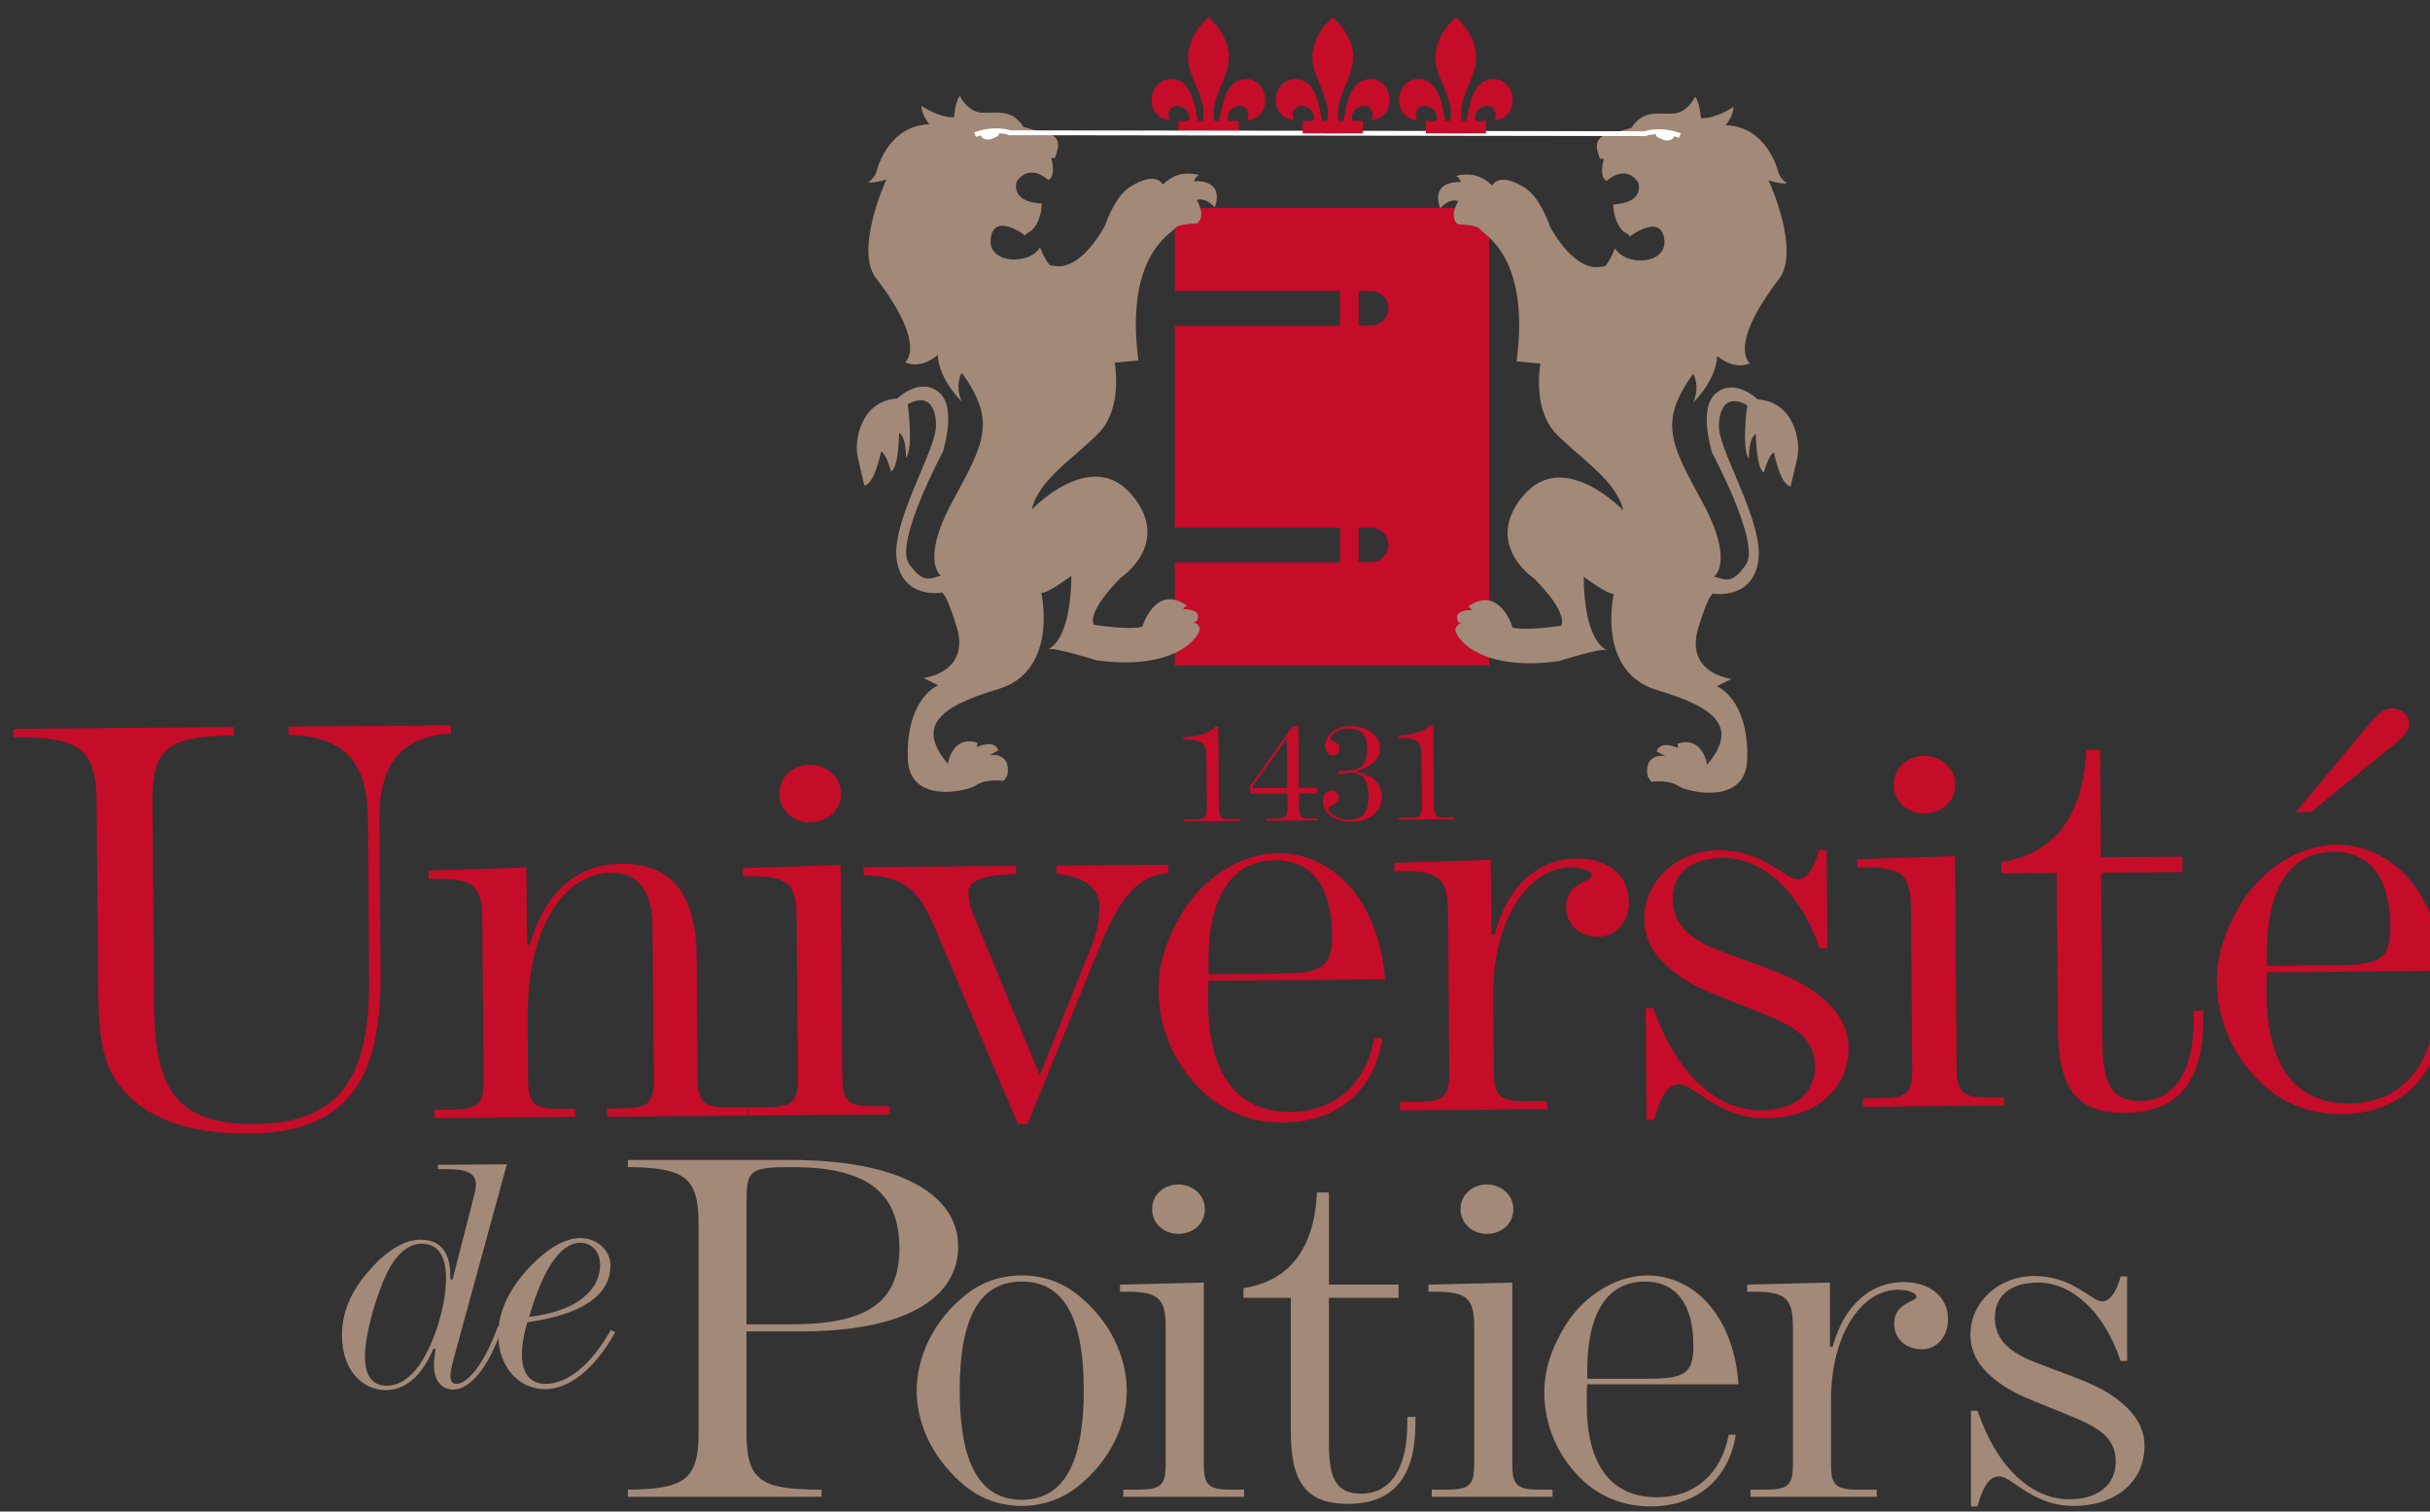
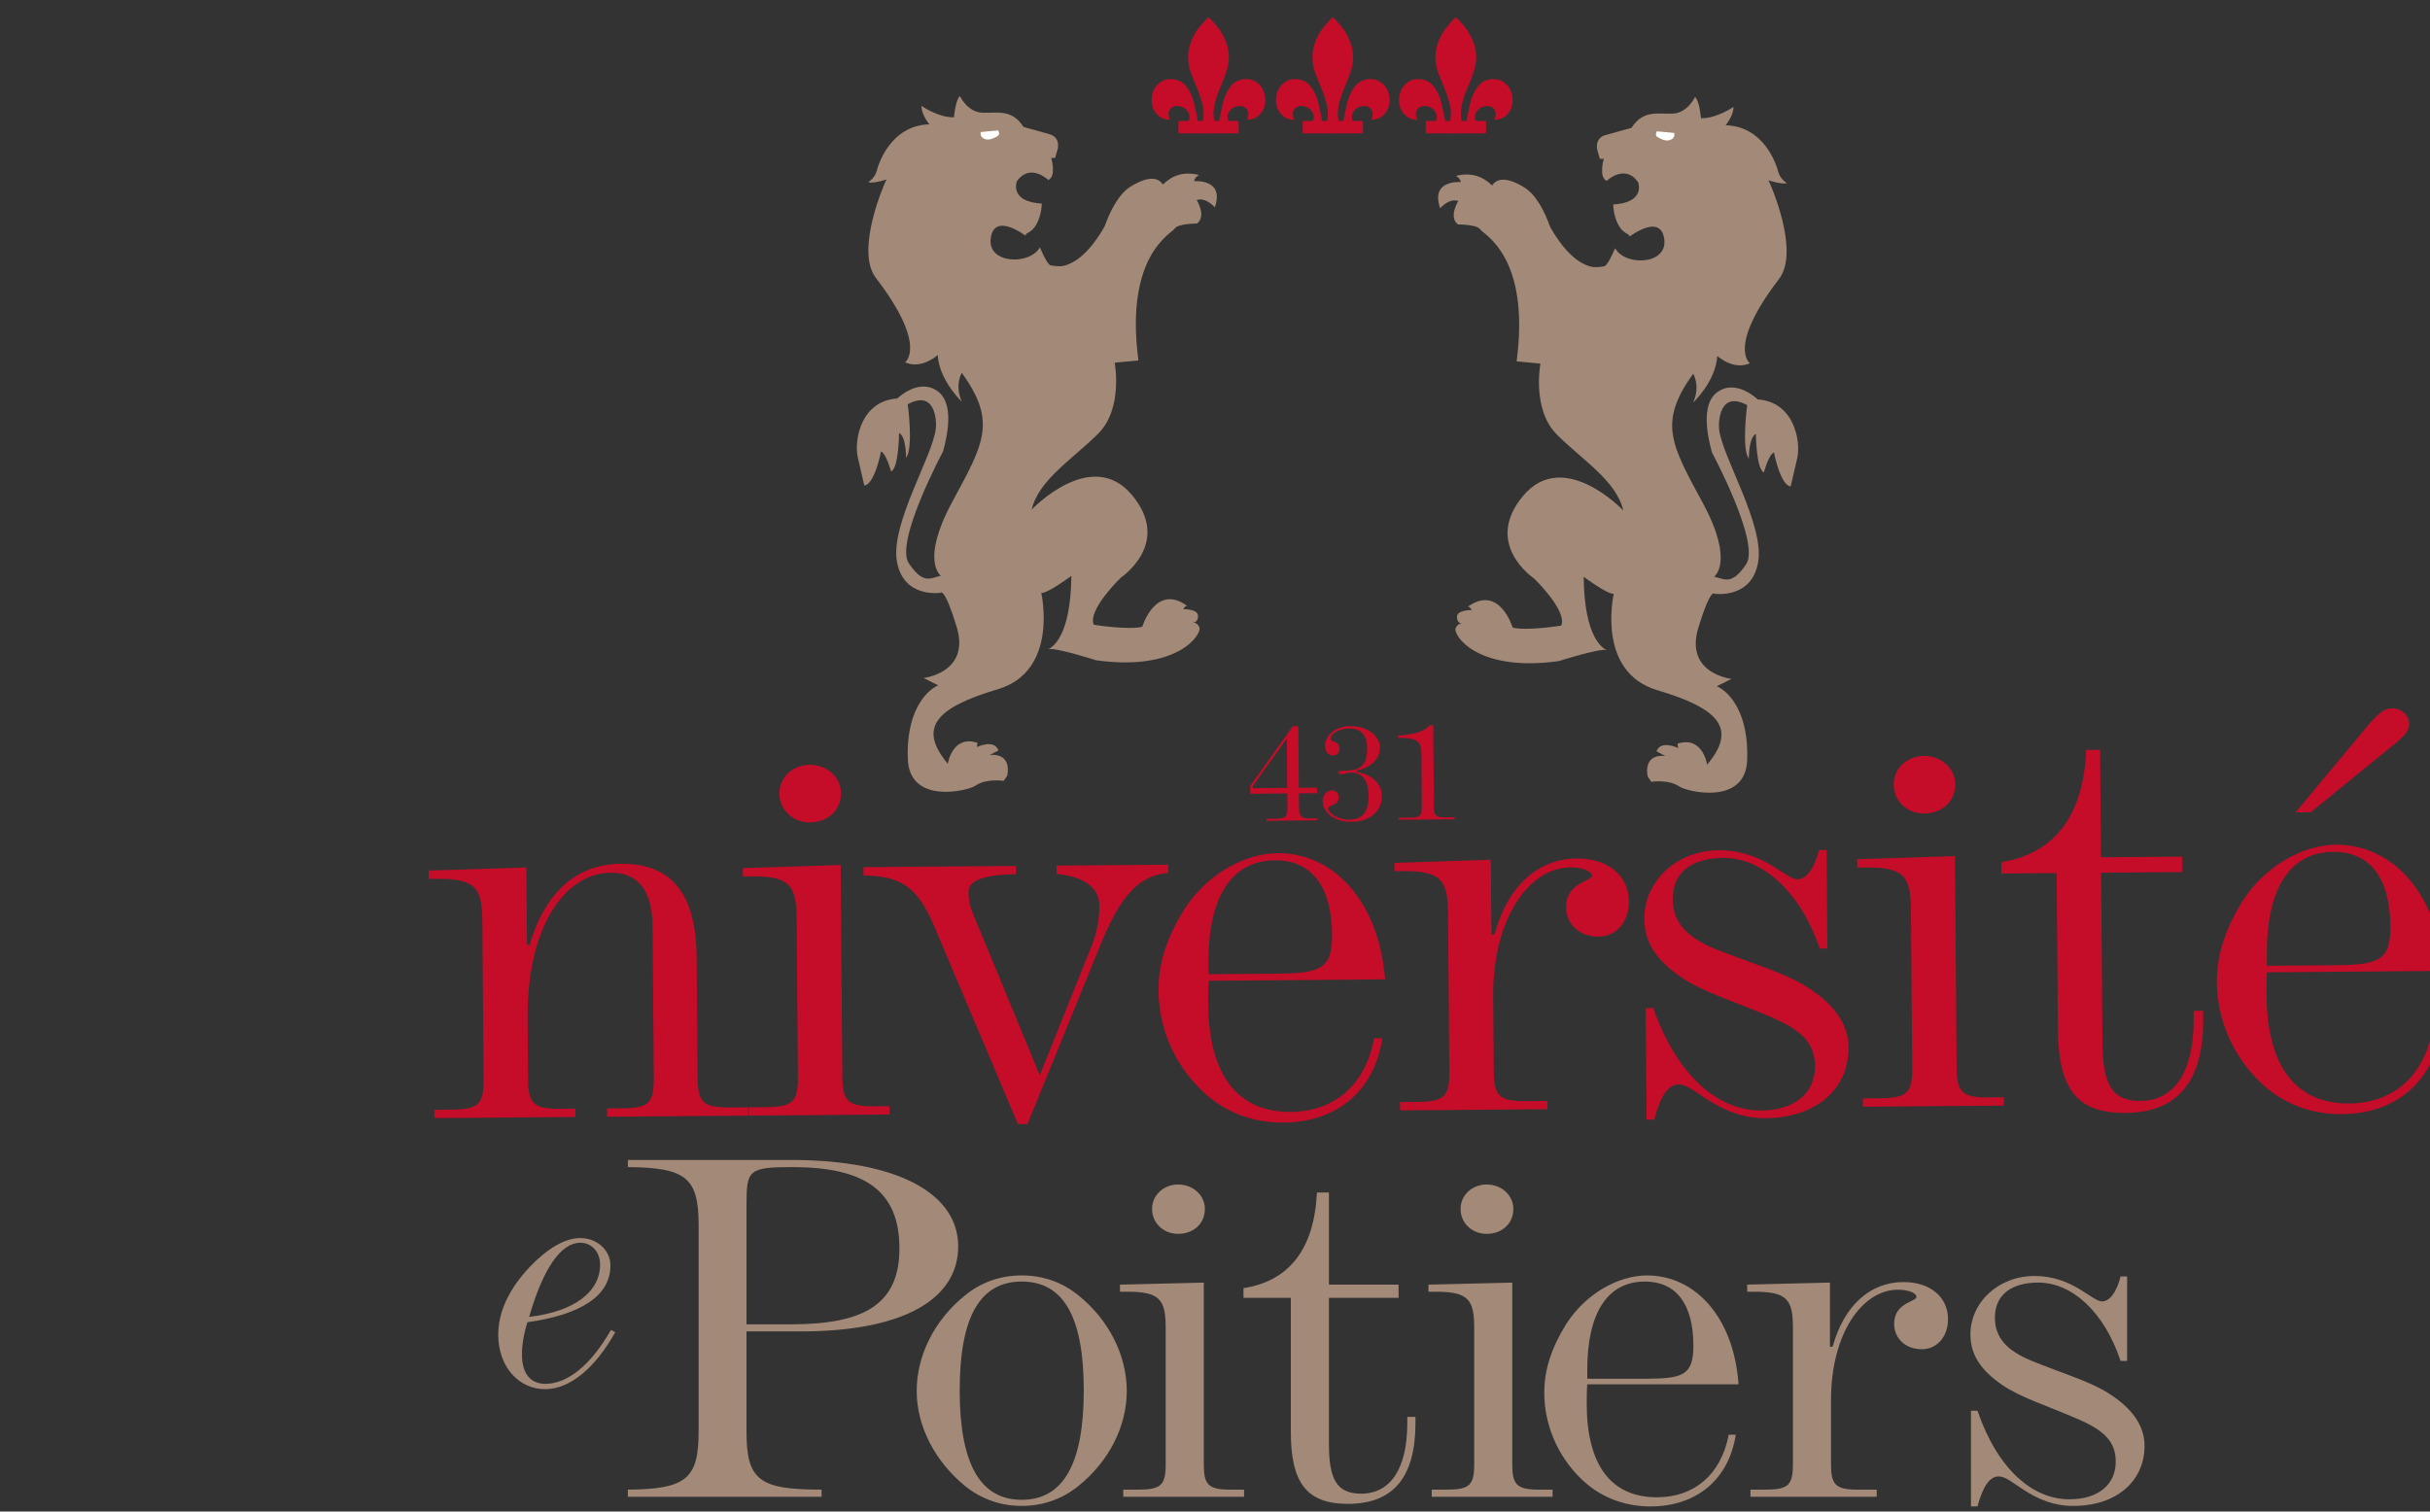
<svg xmlns="http://www.w3.org/2000/svg" version="1.1" x="0px" y="0px" width="180px" height="112px" viewBox="-1 -1.272 180 112" enable-background="new -1 -1.272 180 112" xml:space="preserve">
  <rect x="-1" y="-1.272" width="180" height="112" fill="#333333" stroke="none" />
  <defs>
</defs>
-   <path fill="#c50c29" d="M86.024,14.131v6.164h3.731h8.497v2.571H86.024v14.959h3.731h8.497v2.57H86.024v7.647h23.283V14.131H86.024z   M100.547,40.378h-0.906v-2.553h0.906c0.72,0,1.295,0.571,1.295,1.275C101.842,39.812,101.267,40.378,100.547,40.378z   M100.547,22.852h-0.906v-2.557h0.906c0.72,0,1.295,0.57,1.295,1.28C101.842,22.28,101.267,22.852,100.547,22.852z" />
-   <path fill="#c50c29" d="M0.003,53.343L0,52.726l16.319-0.129l0.005,0.617c-5.031,0.083-6.06,0.97-6.027,5.061l0.119,14.955  c0.051,6.201,1.623,8.828,7.502,8.78c6.257-0.05,8.488-3.497,8.428-10.755L26.25,59.292c-0.033-4.136-1.788-6.013-5.88-6.112  l-0.007-0.616l12.042-0.095l0.004,0.616c-3.667,0.204-5.344,2.241-5.309,6.376l0.091,11.436c0.064,8.048-2.634,11.767-9.783,11.821  c-4.562,0.038-7.77-1.169-9.626-3.661c-1.425-1.88-1.492-4.476-1.521-8.038L6.158,58.308C6.124,54.217,5.037,53.347,0.003,53.343z" />
  <path fill="#c50c29" d="M31.172,80.96l1.223-0.01c2.023-0.017,2.443-0.373,2.428-2.219l-0.094-11.789  c-0.019-2.463-0.542-3.117-3.364-3.097c-0.188,0.002-0.375,0.005-0.611,0.005l-0.004-0.615l7.242-0.232l0.045,5.718l0.189,0.042  c1.144-3.968,3.526-6.01,6.772-6.035c3.764-0.031,5.567,2.241,5.604,6.903l0.073,8.973c0.014,1.847,0.441,2.195,2.415,2.181  l1.317-0.01l0.005,0.615L43.97,81.474l-0.006-0.617l1.132-0.008c1.929-0.016,2.347-0.372,2.333-2.218l-0.09-11.262  c-0.021-2.639-1.067-3.993-3.09-3.978c-3.384,0.027-6.223,3.964-6.167,10.827l0.035,4.485c0.012,1.759,0.393,2.197,2.321,2.182  l1.174-0.01l0.007,0.616l-10.442,0.083L31.172,80.96z" />
  <path fill="#c50c29" d="M54.645,63.661c-0.186,0.002-0.375,0.003-0.611,0.004L54.03,63.05l7.241-0.232l0.126,15.701  c0.013,1.758,0.394,2.195,2.321,2.181l1.175-0.009l0.005,0.615l-10.439,0.083l-0.006-0.616l1.224-0.009  c2.021-0.017,2.443-0.371,2.426-2.218L58.01,66.757C57.99,64.294,57.468,63.64,54.645,63.661z M61.296,57.489  c0.008,1.275-0.973,2.164-2.29,2.174c-1.269,0.01-2.265-0.906-2.273-2.138c-0.01-1.188,0.971-2.119,2.241-2.128  C60.242,55.386,61.287,56.301,61.296,57.489z" />
  <path fill="#c50c29" d="M68.173,67.292c-1.151-2.674-2.288-3.678-5.205-3.697l-0.005-0.615l11.289-0.09l0.004,0.615  c-2.352,0.02-3.523,0.468-3.516,1.303c0.003,0.662,0.15,1.23,0.39,1.757l4.893,11.839l3.779-9.445  c0.462-1.104,0.643-2.159,0.635-3.127c-0.01-1.32-1.099-2.148-3.171-2.352l-0.005-0.615l8.278-0.066l0.004,0.616  c-2.255,0.151-3.606,1.877-4.989,5.229l-5.444,13.373l-0.706,0.004L68.173,67.292z" />
  <path fill="#c50c29" d="M94.064,81.909c-2.303,0.018-4.381-0.801-5.943-2.285c-2.135-2.006-3.285-4.723-3.306-7.494  c-0.016-2.023,0.627-3.92,1.834-5.909c1.625-2.608,4.435-4.257,6.974-4.277c4.092-0.032,7.506,3.458,7.977,9.349l-13.075,0.105  c-0.041,0.572-0.039,1.143-0.033,1.67c0.042,5.322,2.18,8.076,6.131,8.045c3.245-0.025,5.534-2.023,6.164-5.46l0.611-0.003  C100.82,79.524,98.063,81.876,94.064,81.909z M93.555,70.872c3.245-0.025,4.135-0.342,4.115-2.891  c-0.028-3.607-1.549-5.529-4.23-5.508c-3.198,0.023-4.965,2.676-4.924,7.691c0.001,0.219,0.002,0.482,0.006,0.748L93.555,70.872z" />
  <path fill="#c50c29" d="M102.896,63.274c-0.186,0.004-0.374,0.005-0.608,0.006l-0.005-0.614l7.146-0.233l0.045,5.541l0.235-0.001  c0.959-3.616,3.246-5.612,6.069-5.634c2.352-0.02,3.868,1.287,3.882,3.179c0.013,1.539-0.965,2.603-2.236,2.612  c-1.409,0.012-2.404-0.902-2.416-2.178c-0.014-1.85,1.913-1.909,1.91-2.348c-0.004-0.309-0.663-0.611-1.605-0.604  c-3.055,0.024-5.754,3.785-5.707,9.591l0.045,5.542c0.014,1.76,0.395,2.195,2.32,2.182l1.647-0.014l0.005,0.615l-10.912,0.087  l-0.006-0.616l1.225-0.01c2.02-0.016,2.442-0.37,2.427-2.217l-0.095-11.788C106.242,63.909,105.722,63.253,102.896,63.274z" />
  <path fill="#c50c29" d="M120.899,73.425l0.563-0.004c1.782,5.045,4.813,7.614,8.01,7.59c2.492-0.021,3.987-1.308,3.973-3.287  c-0.014-1.715-1.01-2.675-3.229-3.626c-2.736-1.165-5.047-1.851-6.654-2.938c-1.845-1.261-2.747-2.573-2.763-4.333  c-0.022-2.771,2.358-5.076,5.508-5.1c3.294-0.027,4.957,2.158,5.853,2.15c0.609-0.005,1.217-0.713,1.58-2.166l0.564-0.005l0.059,7.3  l-0.564,0.004c-1.492-4.343-4.335-6.738-7.155-6.716c-2.399,0.02-3.754,1.128-3.738,3.063c0.015,1.717,1.058,2.852,3.228,3.714  c2.595,1.034,4.857,1.677,6.465,2.632c2.175,1.303,3.314,2.832,3.33,4.637c0.023,3.035-2.357,5.208-6.119,5.24  c-1.646,0.012-3.016-0.506-4.528-1.506c-0.803-0.521-1.372-1-1.937-0.994c-0.799,0.005-1.356,0.891-1.814,2.607l-0.564,0.005  L120.899,73.425z" />
  <path fill="#c50c29" d="M137.186,63.003c-0.189,0-0.378,0.003-0.613,0.005l-0.004-0.616l7.242-0.233l0.123,15.702  c0.016,1.759,0.396,2.196,2.324,2.18l1.176-0.009l0.004,0.615l-10.441,0.085l-0.005-0.616l1.224-0.01  c2.023-0.017,2.443-0.372,2.428-2.218l-0.094-11.789C140.53,63.636,140.006,62.98,137.186,63.003z M143.833,56.829  c0.011,1.276-0.97,2.164-2.286,2.176c-1.271,0.01-2.265-0.906-2.275-2.137c-0.009-1.188,0.971-2.121,2.24-2.132  C142.783,54.728,143.823,55.643,143.833,56.829z" />
  <path fill="#c50c29" d="M157.547,80.303c2.541-0.019,3.981-2.187,3.949-6.146c-0.002-0.176-0.004-0.352-0.004-0.529l0.705-0.005  c0,0.177,0.002,0.353,0.004,0.528c0.038,4.706-1.873,7.009-5.775,7.041c-3.67,0.027-4.953-1.896-4.988-6.207l-0.093-11.568  l-4.093,0.033l-0.006-0.836c3.945-0.646,6.086-3.435,6.284-8.32l1.032-0.008l0.065,7.961l6.021-0.047l0.01,1.143l-6.021,0.049  l0.101,12.623C154.762,78.962,155.384,80.32,157.547,80.303z" />
  <path fill="#c50c29" d="M172.465,81.282c-2.305,0.02-4.382-0.8-5.945-2.283c-2.133-2.006-3.282-4.725-3.307-7.494  c-0.014-2.023,0.63-3.921,1.836-5.91c1.626-2.607,4.434-4.258,6.974-4.277c4.091-0.032,7.506,3.458,7.978,9.35l-13.074,0.104  c-0.043,0.572-0.039,1.143-0.035,1.672c0.041,5.322,2.182,8.076,6.131,8.045c3.245-0.025,5.534-2.025,6.166-5.46l0.611-0.006  C179.219,78.899,176.462,81.251,172.465,81.282z M171.953,70.247c3.245-0.027,4.137-0.342,4.115-2.893  c-0.027-3.606-1.547-5.529-4.229-5.508c-3.2,0.025-4.965,2.678-4.925,7.691c0.003,0.221,0.003,0.484,0.005,0.75L171.953,70.247z   M170.167,58.913l-1.128,0.01l5.498-6.599c0.607-0.709,1.074-1.108,1.639-1.112c0.706-0.005,1.274,0.517,1.279,1.134  c0.004,0.527-0.369,0.925-1.07,1.503L170.167,58.913z" />
  <path fill="#A38977" d="M54.296,97.379v7.427c0,3.619,0.967,4.297,5.563,4.297v0.527H45.508v-0.527  c4.314-0.037,5.241-0.793,5.241-4.297V89.501c0-3.506-0.927-4.259-5.241-4.297v-0.529h12.054c8.101,0,12.416,2.564,12.416,6.41  c0,3.844-3.952,6.294-11.65,6.294H54.296z M57.603,96.853c5.441,0,8.021-1.51,8.021-5.617c0-4.26-2.541-6.031-7.942-6.031  c-3.265,0-3.385,0.226-3.385,2.826v8.822H57.603z" />
  <path fill="#A38977" d="M78.876,94.702c2.297,1.848,3.588,4.486,3.588,7.088c0,2.6-1.291,5.201-3.588,7.048  c-1.209,0.979-2.66,1.471-4.192,1.471c-1.532,0-2.983-0.491-4.193-1.471c-2.256-1.847-3.588-4.448-3.588-7.048  c0-2.602,1.291-5.24,3.588-7.088c1.21-0.979,2.623-1.471,4.193-1.471S77.667,93.723,78.876,94.702z M70.089,101.752  c0,5.392,1.491,8.104,4.596,8.104s4.594-2.712,4.594-8.104c0-5.429-1.489-8.067-4.594-8.067S70.089,96.323,70.089,101.752z" />
  <path fill="#A38977" d="M82.487,94.438c-0.163,0-0.324,0-0.525,0v-0.527l6.208-0.15v13.457c0,1.508,0.322,1.885,1.975,1.885h1.008  v0.527h-8.95v-0.527h1.049c1.733,0,2.095-0.302,2.095-1.885V97.116C85.346,95.005,84.903,94.438,82.487,94.438z M88.25,88.304  c0,1.092-0.847,1.847-1.975,1.847c-1.089,0-1.935-0.792-1.935-1.847c0-1.02,0.846-1.81,1.935-1.81  C87.362,86.494,88.25,87.284,88.25,88.304z" />
  <path fill="#A38977" d="M99.816,109.403c2.178,0,3.429-1.846,3.429-5.238c0-0.151,0-0.302,0-0.453h0.604c0,0.151,0,0.302,0,0.453  c0,4.032-1.654,5.992-5,5.992c-3.145,0-4.232-1.658-4.232-5.352v-9.914h-3.508v-0.717c3.389-0.527,5.242-2.902,5.441-7.086h0.889  v6.822h5.16v0.98h-5.16v10.816C97.439,108.235,97.963,109.403,99.816,109.403z" />
  <path fill="#A38977" d="M105.338,94.438c-0.162,0-0.323,0-0.527,0v-0.527l6.209-0.15v13.457c0,1.508,0.324,1.885,1.978,1.885h1.007  v0.527h-8.949v-0.527h1.048c1.733,0,2.097-0.302,2.097-1.885V97.116C108.199,95.005,107.756,94.438,105.338,94.438z M111.1,88.304  c0,1.092-0.846,1.847-1.973,1.847c-1.088,0-1.936-0.792-1.936-1.847c0-1.02,0.848-1.81,1.936-1.81S111.1,87.284,111.1,88.304z" />
  <path fill="#A38977" d="M121.25,110.347c-1.975,0-3.748-0.717-5.08-1.998c-1.813-1.734-2.779-4.071-2.779-6.445  c0-1.734,0.563-3.355,1.611-5.051c1.41-2.225,3.83-3.621,6.006-3.621c3.508,0,6.41,3.018,6.773,8.067h-11.207  c-0.039,0.491-0.039,0.979-0.039,1.433c0,4.563,1.813,6.937,5.199,6.937c2.781,0,4.758-1.696,5.32-4.636h0.523  C127.055,108.349,124.679,110.347,121.25,110.347z M120.887,100.885c2.783,0,3.549-0.264,3.549-2.45c0-3.092-1.29-4.75-3.588-4.75  c-2.74,0-4.273,2.262-4.273,6.56c0,0.188,0,0.413,0,0.641H120.887z" />
  <path fill="#A38977" d="M128.948,94.438c-0.163,0-0.323,0-0.525,0v-0.527l6.128-0.15v4.749h0.202  c0.846-3.091,2.821-4.787,5.24-4.787c2.015,0,3.306,1.131,3.306,2.751c0,1.32-0.846,2.226-1.934,2.226  c-1.212,0-2.058-0.793-2.058-1.886c0-1.584,1.653-1.62,1.653-1.998c0-0.264-0.564-0.527-1.371-0.527  c-2.619,0-4.958,3.203-4.958,8.18v4.75c0,1.508,0.323,1.885,1.975,1.885h1.412v0.527h-9.353v-0.527h1.049  c1.732,0,2.096-0.302,2.096-1.885V97.116C131.811,95.005,131.367,94.438,128.948,94.438z" />
  <path fill="#A38977" d="M144.998,103.259h0.483c1.491,4.336,4.071,6.559,6.813,6.559c2.137,0,3.426-1.092,3.426-2.789  c0-1.469-0.846-2.299-2.74-3.129c-2.34-1.016-4.314-1.621-5.685-2.563c-1.571-1.093-2.337-2.224-2.337-3.732  c0-2.375,2.055-4.333,4.756-4.333c2.82,0,4.232,1.884,4.998,1.884c0.523,0,1.049-0.604,1.369-1.848h0.484v6.257h-0.484  c-1.249-3.731-3.666-5.804-6.086-5.804c-2.057,0-3.225,0.941-3.225,2.601c0,1.47,0.886,2.45,2.74,3.203  c2.217,0.905,4.154,1.472,5.523,2.3c1.854,1.132,2.822,2.451,2.822,3.995c0,2.603-2.058,4.449-5.281,4.449  c-1.41,0-2.58-0.453-3.868-1.32c-0.687-0.451-1.169-0.865-1.653-0.865c-0.686,0-1.17,0.753-1.573,2.224h-0.483V103.259z" />
  <path fill="#c50c29" d="M89.089,8.619c0-0.004,0-0.005,0-0.008h1.651c0.004-0.032,0.011-0.091,0.011-0.179V8.147V7.875  c0-0.087-0.007-0.147-0.011-0.185c-0.063-0.006-0.128-0.009-0.209-0.006C90.45,7.688,90.377,7.69,90.3,7.695  C90.227,7.7,90.158,7.698,90.094,7.69c-0.063-0.006-0.109-0.033-0.137-0.08c-0.049-0.209-0.029-0.387,0.051-0.535  c0.084-0.152,0.191-0.27,0.327-0.354c0.136-0.077,0.281-0.126,0.441-0.137c0.165-0.011,0.304,0.016,0.423,0.091  c0.121,0.071,0.203,0.184,0.246,0.336c0.048,0.155,0.023,0.353-0.066,0.599c0.338-0.015,0.609-0.104,0.815-0.28  c0.201-0.171,0.349-0.377,0.437-0.617s0.113-0.496,0.086-0.768c-0.031-0.274-0.117-0.516-0.254-0.731  c-0.138-0.213-0.334-0.382-0.573-0.503c-0.243-0.127-0.532-0.156-0.872-0.099c-0.303,0.057-0.553,0.182-0.744,0.384  s-0.346,0.446-0.471,0.729c-0.124,0.284-0.222,0.599-0.289,0.943c-0.074,0.344-0.146,0.684-0.208,1.022h-0.353  C88.895,7.42,88.878,7.155,88.905,6.9c0.024-0.26,0.074-0.517,0.15-0.768c0.076-0.257,0.165-0.509,0.268-0.762  c0.105-0.25,0.208-0.5,0.311-0.751c0.102-0.249,0.188-0.5,0.262-0.749c0.067-0.251,0.11-0.502,0.124-0.761  c0.018-0.32-0.018-0.625-0.092-0.919c-0.08-0.292-0.189-0.569-0.326-0.831c-0.141-0.261-0.302-0.502-0.493-0.728  C88.924,0.404,88.725,0.198,88.519,0c-0.211,0.198-0.409,0.404-0.596,0.631c-0.189,0.226-0.353,0.467-0.489,0.728  c-0.142,0.262-0.248,0.539-0.326,0.831c-0.079,0.293-0.11,0.599-0.096,0.919c0.015,0.386,0.097,0.761,0.246,1.136  c0.147,0.374,0.3,0.751,0.458,1.125c0.15,0.381,0.276,0.762,0.371,1.142c0.093,0.382,0.093,0.773,0.001,1.178H87.73  c-0.068-0.338-0.134-0.678-0.207-1.022c-0.073-0.345-0.169-0.659-0.292-0.943c-0.124-0.283-0.281-0.526-0.47-0.729  c-0.192-0.203-0.442-0.328-0.751-0.384c-0.333-0.057-0.622-0.029-0.87,0.099c-0.241,0.122-0.433,0.29-0.569,0.503  c-0.14,0.215-0.222,0.457-0.253,0.731c-0.028,0.272,0,0.529,0.083,0.768c0.087,0.239,0.23,0.446,0.437,0.617  c0.208,0.176,0.477,0.266,0.818,0.28c-0.1-0.246-0.125-0.444-0.077-0.599c0.051-0.152,0.136-0.265,0.255-0.336  c0.118-0.075,0.258-0.102,0.421-0.091c0.158,0.011,0.309,0.06,0.449,0.137c0.138,0.084,0.246,0.202,0.325,0.354  c0.079,0.148,0.097,0.326,0.062,0.535c-0.03,0.047-0.075,0.074-0.141,0.08c-0.063,0.007-0.135,0.01-0.208,0.004  c-0.075-0.004-0.15-0.007-0.229-0.011c-0.079-0.002-0.148,0-0.208,0.006c-0.007,0.038-0.01,0.098-0.015,0.185  c-0.005,0.085-0.008,0.181-0.008,0.272c0,0.101,0.003,0.194,0.008,0.285c0.005,0.087,0.007,0.147,0.015,0.179h1.64  c0,0.002-0.002,0.003-0.002,0.008H89.089z" />
  <path fill="#A38977" d="M87.462,12.156c-0.003-0.257,0.351-0.465,0.351-0.465c-1.193-0.287-2.007,0.065-2.673,0.709  c-0.241-0.373-0.845-0.796-2.376,0.142c-0.883,0.541-1.513,1.768-1.938,2.958c-1.264,2.221-2.432,2.836-3.205,2.954  c-0.523,0.011-0.827-0.072-0.827-0.072c-0.305-0.184-0.764-1.331-0.764-1.331c-0.758,1.347-3.86,1.237-3.647-0.627  c0.233-2.03,2.568-0.24,2.568-0.24c0.07-0.278,0.455-0.158,0.838-0.865c0.383-0.714,0.38-1.505,0.38-1.505  c-2.444-0.144-1.845-1.655-1.845-1.655c0.98-1.394,2.33-0.094,2.33-0.094c0.615-0.279,0.216-1.635,0.216-1.635l0.287,0.002  l0.199-0.7c0.156-0.885-0.586-1.053-0.586-1.053l-1.954-0.548c-0.871-1.347-1.93-1.015-3.044-1.052  c-1.118-0.041-1.668-1.236-1.668-1.236c-0.337,0.303-0.44,1.577-0.44,1.577c-1.173,0.021-2.402-0.842-2.402-0.842  c-0.026,0.637,0.576,1.36,0.576,1.36c-2.869,0.088-3.772,2.949-3.899,3.459c-0.123,0.51-0.637,0.847-0.637,0.847  c0.516,0.073,1.375-0.225,1.375-0.225l-0.084,0.162c0,0-2.302,5.07-0.706,7.149c3.862,5.042,2.154,6.243,2.154,6.243  c1.229,0.56,2.42-0.545,2.42-0.545c0.11,1.899,1.786,3.46,1.786,3.46c-0.557-1.232-0.005-2.139-0.005-2.139  c2.632,3.645,1.625,5.247-0.727,9.606c-2.346,4.36-0.823,5.432-0.823,5.432c-0.787,0.186-1.313,0.657-2.376-0.929  c-1.055-1.587,2.541-8.284,2.541-8.284c0.023-0.176,1.058-3.334-0.357-4.424c-1.411-1.093-3.036,0.502-3.036,0.502  c-2.736,0.181-3.204,3.162-2.926,4.355c0.282,1.207,0.483,2.095,0.483,2.095c0.771-0.079,1.241-2.517,1.241-2.517  c0.377,0.124,0.745,1.474,0.745,1.474c0.575-0.249,0.591-2.854,0.591-2.854c0.544,0.288,0.517,1.843,0.517,1.843  c0.565-0.723,0.125-3.966,0.125-3.966c2.031-1.108,2.15,1.189,2.082,1.796c-0.237,2.067-3.356,7.052-2.887,9.827  c0.466,2.779,3.236,2.346,3.236,2.346s0.279-0.469,1.189,2.509c1.048,3.425-2.455,3.802-2.455,3.802l1.087,0.542  c-1.041,0.477-2.386,2.15-2.244,5.497c0.138,3.347,4.431,2.342,5.029,1.93c0.794-0.547,2.07-0.345,2.07-0.345l0.271-0.397  c0.312-1.804-1.318-1.511-1.318-1.511l0.66-0.347c-0.316-0.875-1.596-0.249-1.596-0.249l0.04-0.316  c-1.873-0.61-2.193,1.555-2.193,1.555c-2.253-2.689-0.863-4.168,3.695-5.523c4.562-1.351,3.224-7.139,3.224-7.139  c0.463,0.06,2.231-1.263,2.231-1.263c-0.049,4.564-1.451,5.327-1.724,5.433c0.486-0.161,3.574,0.824,3.574,0.824  c6.117,0.839,7.83-1.975,7.635-2.435c-0.141-0.337-0.362-0.354-0.472-0.339c0.401-0.081,0.363-0.474,0.363-0.474  c0.075-0.566-1.088-0.541-1.088-0.541c0.144-0.273,0.285-0.248,0.285-0.248c-2.346-1.692-3.32,1.55-3.32,1.55  c-1.044,0.261-3.596-0.148-3.596-0.148c-0.471-1.114,2.019-3.501,2.019-3.501s3.811-2.538,0.805-6.12  c-3.002-3.58-7.418,1.085-7.418,1.085c0.51-2.214,3.107-3.788,4.945-5.645c1.84-1.86,1.2-5.236,1.2-5.236l1.757-0.167  c-1.031-7.809,2.471-9.411,2.701-9.78c0.229-0.367,1.638-0.363,1.638-0.363c0.73-0.553-0.02-1.739-0.02-1.739  c0.681-0.239,1.34,0.539,1.34,0.539C89.735,11.947,87.462,12.156,87.462,12.156z" />
  <path fill="#A38977" d="M76.634,46.829c-0.016,0.006-0.037,0.008-0.046,0.015C76.587,46.844,76.604,46.84,76.634,46.829z" />
  <path fill="#FFFFFF" d="M72.94,8.392c0,0,0.177,0.313-0.056,0.427c-0.235,0.114-0.59,0.354-0.969,0.197  c-0.378-0.155-0.26-0.506-0.26-0.506L72.94,8.392z" />
-   <path fill="#A38977" d="M118.028,46.897c0.031,0.012,0.05,0.017,0.05,0.017C118.066,46.906,118.045,46.903,118.028,46.897z" />
+   <path fill="#A38977" d="M118.028,46.897c0.031,0.012,0.05,0.017,0.05,0.017z" />
  <path fill="#A38977" d="M129.2,28.324c0,0-1.622-1.598-3.036-0.504c-1.412,1.09-0.377,4.249-0.355,4.428  c0,0,3.598,6.693,2.538,8.281c-1.06,1.583-1.591,1.111-2.376,0.927c0,0,1.527-1.07-0.82-5.429c-2.352-4.358-3.355-5.966-0.728-9.605  c0,0,0.553,0.903-0.007,2.136c0,0,1.678-1.563,1.789-3.459c0,0,1.19,1.104,2.418,0.543c0,0-1.709-1.199,2.155-6.242  c1.597-2.082-0.704-7.15-0.704-7.15l-0.086-0.166c0,0,0.859,0.296,1.376,0.229c0,0-0.513-0.341-0.64-0.848  c-0.125-0.51-1.028-3.371-3.898-3.459c0,0,0.604-0.72,0.578-1.358c0,0-1.231,0.862-2.404,0.842c0,0-0.104-1.271-0.44-1.58  c0,0-0.55,1.199-1.667,1.238c-1.113,0.035-2.172-0.291-3.044,1.053l-1.958,0.545c0,0-0.733,0.17-0.583,1.055l0.2,0.697l0.293-0.003  c0,0-0.4,1.36,0.211,1.637c0,0,1.352-1.3,2.33,0.094c0,0,0.6,1.514-1.843,1.652c0,0-0.004,0.799,0.378,1.509  c0.384,0.708,0.766,0.586,0.841,0.867c0,0,2.331-1.791,2.566,0.235c0.209,1.871-2.896,1.976-3.649,0.629  c0,0-0.463,1.147-0.764,1.331c0,0-0.309,0.085-0.835,0.072c-0.776-0.121-1.94-0.744-3.202-2.967  c-0.426-1.186-1.053-2.406-1.932-2.945c-1.529-0.937-2.133-0.513-2.375-0.14c-0.665-0.645-1.481-0.997-2.676-0.711  c0,0,0.353,0.208,0.35,0.462c0,0-2.27-0.207-1.521,1.938c0,0,0.659-0.775,1.344-0.536c0,0-0.751,1.184-0.025,1.737  c0,0,1.413-0.005,1.643,0.363c0.228,0.368,3.735,1.969,2.7,9.78l1.764,0.166c0,0-0.644,3.376,1.197,5.236  c1.838,1.858,4.432,3.433,4.941,5.647c0,0-4.418-4.667-7.419-1.084c-3.002,3.578,0.804,6.119,0.804,6.119s2.488,2.386,2.018,3.497  c0,0-2.549,0.407-3.596,0.149c0,0-0.971-3.236-3.32-1.551c0,0,0.145-0.021,0.286,0.25c0,0-1.161-0.025-1.088,0.544  c0,0-0.038,0.388,0.36,0.473c-0.109-0.017-0.326,0.001-0.466,0.335c-0.196,0.461,1.515,3.275,7.63,2.432c0,0,3.08-0.979,3.575-0.819  c-0.279-0.11-1.673-0.881-1.719-5.434c0,0,1.767,1.325,2.23,1.261c0,0-1.338,5.791,3.222,7.143c4.559,1.354,5.948,2.835,3.695,5.521  c0,0-0.322-2.168-2.195-1.557l0.043,0.323c0,0-1.279-0.626-1.6,0.246l0.663,0.349c0,0-1.63-0.294-1.321,1.509l0.27,0.402  c0,0,1.277-0.207,2.072,0.34c0.596,0.408,4.895,1.419,5.031-1.929c0.137-3.352-1.201-5.019-2.247-5.497l1.091-0.542  c0,0-3.502-0.385-2.457-3.801c0.91-2.982,1.188-2.509,1.188-2.509s2.774,0.428,3.24-2.349c0.466-2.776-2.652-7.759-2.893-9.829  c-0.066-0.605,0.056-2.9,2.082-1.793c0,0-0.441,3.245,0.124,3.964c0,0-0.024-1.548,0.519-1.839c0,0,0.018,2.604,0.592,2.854  c0,0,0.367-1.353,0.748-1.473c0,0,0.466,2.436,1.236,2.512c0,0,0.205-0.885,0.486-2.091C132.406,31.486,131.939,28.505,129.2,28.324  z" />
-   <path fill="none" stroke="#FFFFFF" stroke-width="0.358" d="M123.436,8.775c-1.602-0.621-2.976-0.041-2.484-0.144L73.713,8.565  c0.491,0.102-0.88-0.477-2.485,0.142" />
  <path fill="#FFFFFF" d="M121.727,8.459c0,0-0.178,0.315,0.057,0.428c0.232,0.115,0.591,0.358,0.966,0.198  c0.38-0.159,0.259-0.508,0.259-0.508L121.727,8.459z" />
  <path fill="#c50c29" d="M98.297,8.619c0-0.004-0.004-0.005-0.004-0.008h1.654c0.005-0.032,0.011-0.091,0.011-0.179V8.147V7.875  c0-0.087-0.006-0.147-0.011-0.185c-0.061-0.006-0.13-0.009-0.209-0.006c-0.078,0.004-0.157,0.006-0.231,0.011  C99.434,7.7,99.365,7.698,99.301,7.69c-0.068-0.006-0.113-0.033-0.143-0.08c-0.043-0.209-0.023-0.387,0.059-0.535  c0.082-0.152,0.188-0.27,0.326-0.354c0.133-0.077,0.281-0.126,0.441-0.137c0.162-0.011,0.303,0.016,0.422,0.091  c0.119,0.071,0.202,0.184,0.247,0.336c0.044,0.155,0.022,0.353-0.069,0.599c0.338-0.015,0.607-0.104,0.816-0.28  c0.207-0.171,0.35-0.377,0.437-0.617c0.086-0.239,0.112-0.496,0.081-0.768c-0.025-0.274-0.11-0.516-0.25-0.731  c-0.138-0.213-0.327-0.382-0.574-0.503c-0.239-0.127-0.53-0.156-0.867-0.099c-0.309,0.057-0.559,0.182-0.744,0.384  c-0.193,0.203-0.352,0.446-0.475,0.729c-0.122,0.284-0.219,0.599-0.294,0.943c-0.071,0.344-0.14,0.684-0.206,1.022H98.16  C98.102,7.42,98.083,7.155,98.111,6.9c0.025-0.26,0.076-0.517,0.15-0.768c0.076-0.257,0.16-0.509,0.27-0.762  c0.105-0.25,0.209-0.5,0.309-0.751c0.098-0.249,0.187-0.5,0.261-0.749c0.069-0.251,0.111-0.502,0.128-0.761  c0.014-0.32-0.019-0.625-0.098-0.919c-0.078-0.292-0.187-0.569-0.328-0.831c-0.134-0.261-0.298-0.502-0.484-0.728  C98.131,0.404,97.934,0.198,97.721,0c-0.208,0.198-0.403,0.404-0.595,0.631c-0.187,0.226-0.349,0.467-0.486,0.728  c-0.136,0.262-0.246,0.539-0.326,0.831c-0.077,0.293-0.108,0.599-0.097,0.919c0.02,0.386,0.1,0.761,0.252,1.136  c0.146,0.374,0.299,0.751,0.449,1.125c0.156,0.381,0.277,0.762,0.373,1.142c0.092,0.382,0.097,0.773,0.005,1.178h-0.358  c-0.066-0.338-0.137-0.678-0.208-1.022c-0.07-0.345-0.167-0.659-0.292-0.943c-0.124-0.283-0.281-0.526-0.473-0.729  c-0.189-0.203-0.439-0.328-0.747-0.384c-0.335-0.057-0.626-0.029-0.867,0.099c-0.245,0.122-0.435,0.29-0.572,0.503  c-0.141,0.215-0.225,0.457-0.253,0.731c-0.032,0.272-0.006,0.529,0.086,0.768c0.081,0.239,0.229,0.446,0.436,0.617  c0.205,0.176,0.474,0.266,0.813,0.28c-0.097-0.246-0.122-0.444-0.074-0.599c0.049-0.152,0.135-0.265,0.255-0.336  c0.121-0.075,0.261-0.102,0.421-0.091c0.157,0.011,0.31,0.06,0.448,0.137c0.138,0.084,0.246,0.202,0.326,0.354  c0.077,0.148,0.099,0.326,0.061,0.535c-0.031,0.047-0.076,0.074-0.141,0.08c-0.064,0.007-0.133,0.01-0.207,0.004  c-0.074-0.004-0.15-0.007-0.23-0.011c-0.076-0.002-0.15,0-0.209,0.006c-0.007,0.038-0.013,0.098-0.017,0.185  c-0.003,0.085-0.005,0.181-0.005,0.272c0,0.101,0.002,0.194,0.005,0.285c0.004,0.087,0.01,0.147,0.017,0.179h1.641  c0,0.002-0.002,0.003-0.002,0.008H98.297z" />
  <path fill="#c50c29" d="M107.412,8.619c0-0.004,0-0.005,0-0.008h1.651c0.007-0.032,0.013-0.091,0.013-0.179V8.147V7.875  c0-0.087-0.006-0.147-0.013-0.185c-0.06-0.006-0.131-0.009-0.208-0.006c-0.078,0.004-0.156,0.006-0.229,0.011  c-0.075,0.005-0.146,0.003-0.209-0.004c-0.066-0.006-0.113-0.033-0.142-0.08c-0.044-0.209-0.026-0.387,0.06-0.535  c0.081-0.152,0.189-0.27,0.321-0.354c0.136-0.077,0.285-0.126,0.444-0.137c0.16-0.011,0.303,0.016,0.422,0.091  c0.119,0.071,0.201,0.184,0.246,0.336c0.045,0.155,0.021,0.353-0.068,0.599c0.339-0.015,0.607-0.104,0.816-0.28  c0.203-0.171,0.352-0.377,0.438-0.617s0.111-0.496,0.082-0.768c-0.029-0.274-0.114-0.516-0.254-0.731  c-0.135-0.213-0.326-0.382-0.57-0.503c-0.243-0.127-0.533-0.156-0.871-0.099c-0.308,0.057-0.553,0.182-0.742,0.384  c-0.193,0.203-0.353,0.446-0.474,0.729c-0.124,0.284-0.22,0.599-0.295,0.943c-0.07,0.344-0.136,0.684-0.206,1.022h-0.348  c-0.059-0.271-0.076-0.535-0.048-0.791c0.022-0.26,0.074-0.517,0.147-0.768c0.078-0.257,0.166-0.509,0.273-0.762  c0.105-0.25,0.207-0.5,0.31-0.751c0.097-0.249,0.185-0.5,0.256-0.749c0.073-0.251,0.116-0.502,0.13-0.761  c0.014-0.32-0.018-0.625-0.099-0.919c-0.076-0.292-0.185-0.569-0.327-0.831c-0.134-0.261-0.297-0.502-0.482-0.728  c-0.191-0.227-0.39-0.433-0.599-0.631c-0.208,0.198-0.405,0.404-0.595,0.631c-0.186,0.226-0.35,0.467-0.488,0.728  c-0.136,0.262-0.246,0.539-0.326,0.831c-0.076,0.293-0.109,0.599-0.092,0.919c0.016,0.386,0.094,0.761,0.247,1.136  c0.149,0.374,0.302,0.751,0.452,1.125c0.154,0.381,0.277,0.762,0.37,1.142c0.095,0.382,0.095,0.773,0.006,1.178h-0.356  c-0.069-0.338-0.141-0.678-0.21-1.022c-0.071-0.345-0.167-0.659-0.291-0.943c-0.126-0.283-0.28-0.526-0.472-0.729  s-0.439-0.328-0.747-0.384c-0.337-0.057-0.628-0.029-0.87,0.099c-0.244,0.122-0.434,0.29-0.572,0.503  c-0.139,0.215-0.223,0.457-0.251,0.731c-0.032,0.272-0.007,0.529,0.083,0.768s0.233,0.446,0.439,0.617  c0.203,0.176,0.476,0.266,0.811,0.28c-0.095-0.246-0.117-0.444-0.07-0.599c0.046-0.152,0.133-0.265,0.25-0.336  c0.121-0.075,0.262-0.102,0.424-0.091c0.159,0.011,0.31,0.06,0.447,0.137c0.135,0.084,0.248,0.202,0.326,0.354  c0.076,0.148,0.1,0.326,0.061,0.535c-0.031,0.047-0.076,0.074-0.139,0.08c-0.063,0.007-0.135,0.01-0.209,0.004  c-0.073-0.004-0.15-0.007-0.23-0.011c-0.076-0.002-0.148,0-0.207,0.006c-0.005,0.038-0.015,0.098-0.016,0.185  c-0.004,0.085-0.008,0.181-0.008,0.272c0,0.101,0.004,0.194,0.008,0.285c0.001,0.087,0.011,0.147,0.016,0.179h1.641  c0,0.002,0,0.003,0,0.008H107.412z" />
-   <path fill="#c50c29" d="M86.682,59.446l0.78-0.007c0.782-0.007,0.94-0.081,0.933-0.855l-0.031-3.898  c-0.009-0.952-0.36-1.161-1.73-1.16l-0.002-0.17c1.212-0.075,1.991-0.313,2.362-0.772l0.249-0.001l0.047,5.994  c0.006,0.752,0.155,0.848,0.868,0.84l0.668-0.005v0.149l-4.143,0.031V59.446z" />
  <path fill="#c50c29" d="M92.805,59.397l0.701-0.008c0.736-0.005,0.859-0.143,0.854-0.831l-0.009-1.038l-2.737,0.021l-0.006-0.572  l3.156-4.431l0.41-0.002l0.035,4.564l1.346-0.012l0.004,0.414l-1.347,0.01l0.007,0.944c0.006,0.729,0.111,0.92,0.801,0.914  l0.555-0.005v0.149l-3.768,0.03L92.805,59.397z M94.319,53.442l-2.53,3.547l0.001,0.139l2.56-0.02L94.319,53.442z" />
  <path fill="#c50c29" d="M101.36,57.719c0.009,1.101-0.868,1.892-2.239,1.902c-1.278,0.011-2.133-0.683-2.141-1.528  c-0.004-0.488,0.29-0.797,0.686-0.8c0.293-0.003,0.498,0.197,0.5,0.505c0.004,0.273-0.152,0.457-0.479,0.607  c-0.169,0.076-0.305,0.076-0.304,0.246c0.002,0.274,0.675,0.819,1.567,0.813c0.995-0.008,1.433-0.594,1.424-1.801  c-0.009-1.123-0.478-1.701-1.314-1.693c-0.264,0-0.499,0.119-0.68,0.121c-0.169,0.001-0.249-0.02-0.249-0.105  c-0.002-0.126,0.134-0.148,0.428-0.15c1.281-0.012,1.719-0.438,1.707-1.72c-0.007-0.942-0.463-1.415-1.335-1.408  c-0.827,0.006-1.366,0.413-1.364,0.773c0.001,0.138,0.113,0.127,0.296,0.209c0.251,0.115,0.354,0.272,0.355,0.506  c0.003,0.307-0.188,0.51-0.493,0.512c-0.307,0.003-0.569-0.271-0.573-0.705c-0.005-0.794,0.782-1.468,1.834-1.476  c1.325-0.01,2.226,0.724,2.233,1.613c0.006,0.795-0.646,1.467-1.742,1.688l0.001,0.085C100.679,56.135,101.352,56.797,101.36,57.719  z" />
  <path fill="#c50c29" d="M102.605,59.318l0.781-0.007c0.783-0.006,0.939-0.082,0.934-0.854l-0.031-3.896  c-0.008-0.954-0.359-1.164-1.73-1.162l-0.001-0.17c1.212-0.073,1.99-0.313,2.36-0.771l0.25-0.001l0.046,5.994  c0.006,0.751,0.155,0.846,0.868,0.841l0.667-0.006v0.147l-4.141,0.032L102.605,59.318z" />
-   <path fill="#A38977" d="M32.582,101.689c-0.845,0.007-1.433-0.657-1.441-1.794c-0.002-0.297,0.046-0.692,0.123-1.188l-0.159-0.049  c-0.856,2.034-2.064,3.059-3.519,3.07c-1.822,0.014-3.236-1.583-3.255-3.98c-0.015-1.804,0.687-3.441,2.154-5.035  c1.284-1.42,2.519-2.12,3.655-2.13c1.428-0.011,2.201,0.872,2.216,2.602c0,0.1,0.001,0.197,0.001,0.322l0.159,0.05l1.539-5.996  c0.102-0.422,0.205-0.794,0.203-1.066c-0.007-0.864-0.724-1.155-2.256-1.143c-0.186,0.002-0.372,0.002-0.556,0.004l-0.002-0.32  l5.102-0.041l-3.904,14.271c-0.18,0.645-0.282,1.114-0.279,1.437c0.004,0.37,0.163,0.567,0.454,0.564  c0.793-0.007,2.051-1.426,3.058-4.252l0.318,0.072C35.211,100.11,33.77,101.68,32.582,101.689z M30.056,99.879  c1.123-1.614,1.999-4.44,1.983-6.491c-0.015-1.657-0.628-2.517-1.844-2.507c-0.741,0.005-1.555,0.531-2.155,1.499  c-0.523,0.844-0.884,1.813-1.246,2.928c-0.541,1.736-0.768,3.096-0.76,4.01c0.012,1.385,0.599,2.098,1.629,2.089  C28.508,101.399,29.35,100.874,30.056,99.879z" />
  <path fill="#A38977" d="M39.402,101.658c-1.93,0.017-3.475-1.603-3.495-4.001c-0.013-1.682,0.766-3.394,2.339-5.063  c1.336-1.395,2.626-2.121,3.709-2.131c1.268-0.009,2.253,0.897,2.263,2.01c0.017,2.2-2.06,3.65-6.151,4.227  c-0.284,0.918-0.41,1.734-0.404,2.426c0.011,1.41,0.651,2.146,1.761,2.138c1.585-0.013,3.318-1.337,4.831-3.995l0.318,0.172  C43.011,100.222,41.146,101.646,39.402,101.658z M43.451,92.405c-0.007-0.939-0.648-1.602-1.468-1.594  c-1.425,0.01-2.733,1.85-3.787,5.492C41.601,95.905,43.466,94.407,43.451,92.405z" />
</svg>